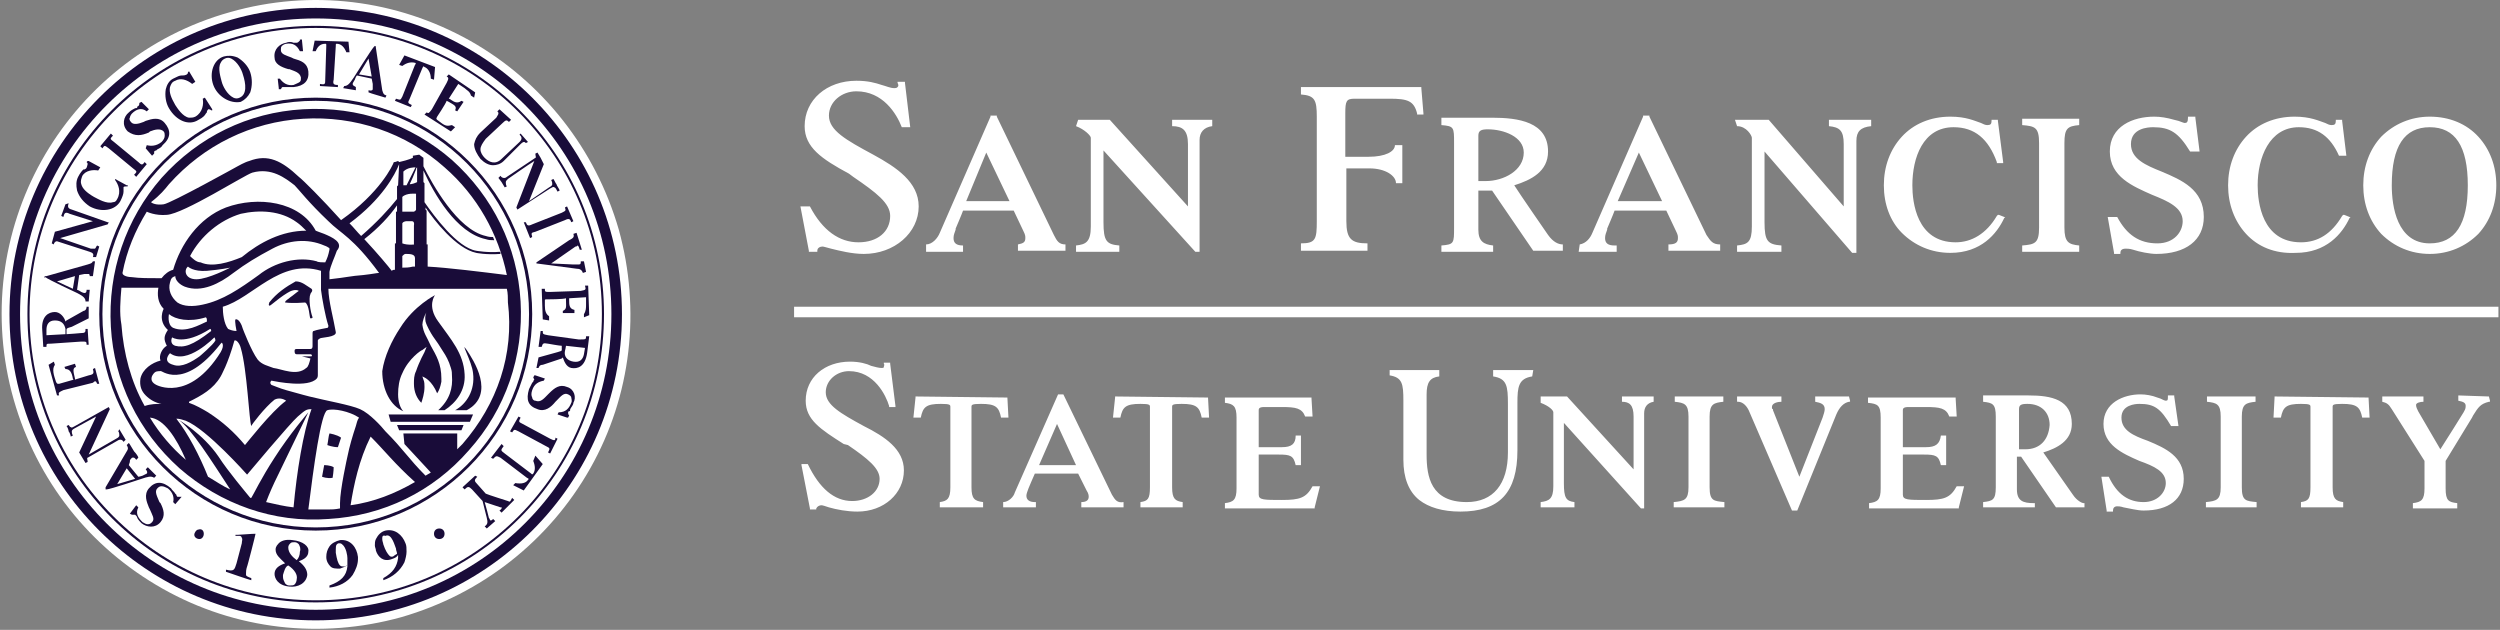
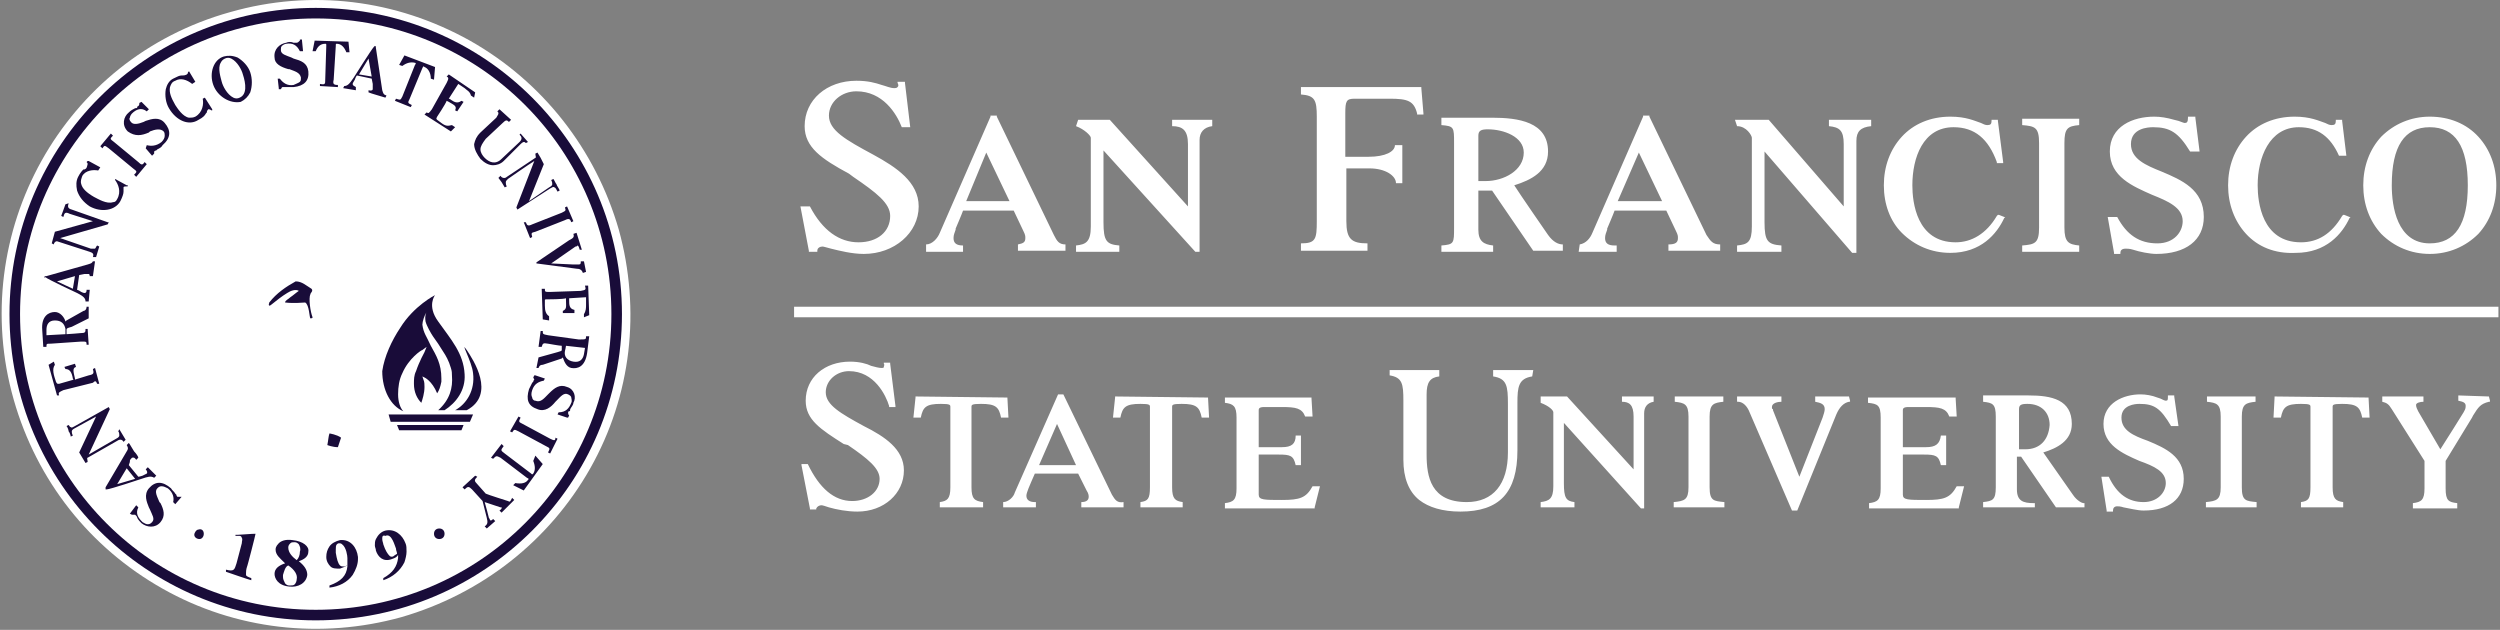
<svg xmlns="http://www.w3.org/2000/svg" width="905" height="228" viewBox="0 0 905 228" fill="none">
  <rect x="0" y="0" width="905" height="228" fill="#808080" stroke="none" />
  <path d="M335.24 91.158H348.619V88.864C346.326 88.864 345.179 88.1 345.179 86.188C345.179 85.041 345.561 84.277 345.943 83.13V82.748C345.943 82.748 348.237 77.396 348.619 76.249H366.968L370.408 83.512C371.173 85.041 371.173 85.424 371.173 86.188C371.173 87.717 370.408 88.1 368.497 88.482V90.775H385.699V88.482C383.405 88.482 382.641 87.335 381.494 85.041L360.852 42.228V41.846H360.087H358.94H358.558V42.228L340.209 84.277C339.445 86.188 337.533 88.482 335.24 88.482V91.158ZM357.029 55.225L365.439 72.809H349.766L357.029 55.225ZM521.784 45.286C526.371 45.668 526.371 46.051 526.371 51.785V82.366C526.371 88.1 526.371 88.482 521.784 88.864V91.158H540.515V88.864C537.075 88.482 535.163 87.335 535.163 83.13V68.986H540.133L555.041 90.775H555.423H565.745V88.482C564.215 88.482 562.304 87.717 560.393 85.041C560.393 85.041 550.072 70.133 548.16 67.075C554.277 65.164 560.393 62.106 560.393 54.843C560.393 44.139 549.689 42.61 540.133 42.61H521.784V45.286ZM535.163 49.109C535.163 47.197 536.31 46.815 538.604 46.815C544.338 46.815 551.601 49.491 551.601 55.225C551.601 61.723 544.338 65.546 537.839 65.546H535.163V49.109ZM291.28 45.668C291.28 36.112 299.307 29.231 310.011 29.231C314.215 29.231 316.891 29.996 319.185 30.76C320.714 31.142 322.243 31.907 323.772 31.907C324.154 31.907 324.537 31.907 324.919 31.525C325.301 31.142 325.301 30.76 324.919 29.996V29.613H325.301H327.212H327.595V29.996L329.506 46.051H326.448C324.537 41.081 319.567 33.054 310.011 33.054C304.659 33.054 300.072 36.876 300.072 41.846C300.072 47.197 306.188 50.638 316.127 55.989C324.537 60.577 332.564 65.928 332.564 74.72C332.564 84.277 323.772 91.922 312.686 91.922C308.481 91.922 303.894 90.775 300.836 90.011C299.307 89.629 298.16 89.246 297.778 89.246C297.014 89.246 295.867 89.629 295.867 90.775V91.158H295.102H293.191H292.809V90.775L289.751 74.72H293.191C297.778 83.512 303.894 87.717 310.775 87.717C317.656 87.717 322.243 83.895 322.243 78.161C322.243 73.574 317.274 69.751 308.864 64.017L307.335 62.87C297.396 57.519 291.28 53.314 291.28 45.668ZM390.286 43.375H401.754L430.041 74.72V52.167C430.041 47.197 428.13 45.668 424.307 45.668V43.375H438.833V45.668C435.775 46.051 434.246 47.962 434.246 50.638V90.775V91.158H433.864H433.099H432.717L399.46 54.46V80.454C399.46 87.335 400.607 88.482 405.194 88.864V91.158H389.521V88.864C392.962 88.482 394.873 87.717 394.873 81.983V49.873C394.873 49.109 392.579 46.815 389.521 45.668L390.286 43.375ZM470.943 31.525H514.139H514.521V31.907L515.286 41.081V41.464H514.904H513.374H512.992V41.081C511.845 36.494 509.552 35.73 503.053 35.73H490.439C487.381 35.73 486.998 36.494 486.998 41.081V56.754H495.408C501.524 56.754 504.965 54.843 504.965 52.549H507.641V66.311H505.347C505.347 63.635 501.524 60.959 495.79 60.959H487.381V80.072C487.381 86.57 489.292 88.1 495.026 88.1V90.775H470.943V88.1C476.295 88.1 476.677 86.57 476.677 80.072V42.228C476.677 36.112 475.913 34.583 470.943 34.2V31.525ZM813.069 84.659C808.864 80.072 806.57 73.956 806.57 67.075C806.57 60.194 808.864 54.078 813.069 49.491C817.274 44.904 823.39 42.228 830.653 42.228C836.387 42.228 839.445 43.757 841.738 44.522C842.503 44.904 843.267 45.286 844.032 45.286C845.179 45.286 845.561 44.904 845.561 43.757V43.375H845.943H847.472H847.855V43.757L849.384 56.372H846.708C843.65 49.491 839.063 46.051 832.182 46.051C821.478 46.051 817.274 57.136 817.274 67.075C817.274 73.191 818.803 87.717 832.946 87.717C839.063 87.717 844.032 84.659 847.855 78.161L848.237 77.778H848.619L850.53 78.543H850.913L850.53 78.925C847.855 84.659 842.121 91.54 831.035 91.54C823.39 91.922 817.274 89.246 813.069 84.659ZM763.757 54.843C763.757 45.668 772.167 42.228 779.812 42.228C782.105 42.228 784.399 42.61 787.075 43.375L788.604 43.757C789.751 44.139 790.515 44.522 790.897 44.522C791.662 44.522 792.044 44.139 792.044 42.61V42.228H792.426H794.338H794.72V42.61L796.249 54.843H792.809C788.604 47.962 785.546 46.051 779.43 46.051C777.518 46.051 771.402 46.433 771.402 52.167C771.402 57.519 776.754 59.812 782.488 62.106C789.751 65.164 797.778 68.604 797.778 78.543C797.778 86.953 791.28 91.922 780.576 91.922C778.283 91.922 774.46 91.158 772.167 90.393C771.02 90.011 769.873 90.011 769.491 90.011C767.962 90.011 767.579 90.775 767.579 91.54V91.922H767.197H765.286V91.54L762.992 78.543H766.433C769.873 85.041 774.46 88.1 780.959 88.1C787.075 88.1 790.133 83.895 790.133 80.072C790.133 75.103 784.781 72.809 779.047 70.516C772.167 67.457 763.757 64.017 763.757 54.843ZM571.478 91.158H585.24V88.864H584.475C582.182 88.864 581.035 88.1 581.035 86.188C581.035 85.041 581.417 84.277 581.8 83.13V82.748C581.8 82.748 584.093 77.396 584.475 76.249H603.206L606.647 83.512C607.411 85.041 607.411 85.424 607.411 86.188C607.411 87.717 606.647 88.482 603.971 88.482V90.775H622.702V88.482C620.026 88.482 619.261 87.335 617.732 85.041L597.09 42.228V41.846H596.708H595.179H594.796V42.228L576.448 84.277C575.683 86.188 574.154 88.1 571.861 88.482L571.478 91.158ZM593.267 55.225L601.677 72.809H585.622L593.267 55.225ZM879.582 91.922C886.463 91.922 892.579 89.246 897.167 84.659C901.371 80.072 903.665 73.956 903.665 67.075C903.665 60.194 901.371 54.078 897.167 49.491C892.962 44.904 886.845 42.228 879.582 42.228C872.702 42.228 866.586 44.904 861.998 49.491C857.793 54.078 855.5 60.194 855.5 67.075C855.5 73.956 857.793 80.072 861.998 84.659C866.586 89.246 872.702 91.922 879.582 91.922ZM879.582 46.051C888.757 46.051 893.344 52.931 893.344 67.075C893.344 81.219 888.757 88.1 879.582 88.1C867.732 88.1 865.821 74.72 865.821 67.075C865.821 52.931 870.408 46.051 879.582 46.051ZM752.671 91.158H732.029V88.864C736.616 88.482 738.145 88.1 738.145 82.366V51.785C738.145 46.051 736.616 45.668 732.029 45.286V42.992H752.671V45.286C748.466 45.668 747.319 46.433 747.319 51.785V82.366C747.319 87.717 748.848 88.482 752.671 88.864V91.158ZM628.053 43.375H639.904H640.286L667.426 74.72V52.167C667.426 47.197 665.897 46.051 662.075 45.668V43.375H677.365V45.668C673.543 46.051 672.014 47.58 672.014 51.02V91.158V91.54H671.631H670.867H670.485L638.757 54.843V80.454C638.757 87.335 639.904 88.482 644.873 88.864V91.158H628.818V88.864C632.641 88.482 634.17 87.717 634.17 81.983V49.873C634.17 49.109 632.258 45.668 628.818 45.668L628.053 43.375ZM681.952 67.075C681.952 60.194 684.246 54.078 688.451 49.491C692.656 44.904 698.772 42.228 706.035 42.228C711.769 42.228 714.827 43.757 717.121 44.522C717.885 44.904 718.65 45.286 719.414 45.286C720.561 45.286 720.943 44.904 720.943 43.757V43.375H721.326H722.855H723.237V43.757L725.148 58.665V59.048H724.766H723.237H722.855V58.665C719.796 50.255 714.827 46.051 707.182 46.051C696.096 46.051 692.274 57.136 692.274 67.075C692.274 73.191 693.803 87.717 707.946 87.717C713.68 87.717 719.032 84.659 722.855 78.161L723.237 77.778H723.619L725.53 78.543H725.913L725.53 78.925C722.855 84.659 717.121 91.54 706.035 91.54C699.154 91.54 693.038 88.864 688.451 84.277C684.246 80.072 681.952 73.956 681.952 67.075ZM327.212 170.286C327.212 178.696 319.949 185.194 310.393 185.194C306.57 185.194 302.748 184.43 300.072 183.665C298.925 183.283 297.778 182.901 297.396 182.901C296.631 182.901 295.867 183.283 295.485 184.048V184.43H295.102H293.573H293.191V184.048L290.133 168.375V167.993H290.515H292.044H292.426C296.631 176.785 301.983 181.372 308.481 181.372C314.215 181.372 318.42 177.931 318.42 173.344C318.42 169.522 314.215 166.081 306.952 161.112L305.423 160.73C297.014 155.378 291.662 151.937 291.662 145.057C291.662 136.647 298.543 130.913 307.717 130.913C311.157 130.913 313.833 131.678 315.362 132.442C316.891 132.824 318.038 133.207 319.185 133.207C319.567 133.207 319.949 133.207 319.949 132.824C319.949 132.442 320.332 132.06 319.949 131.678V131.295H320.332H321.861H322.243V131.678L324.154 146.968V147.35H323.772H322.243H321.861V146.968C320.714 143.145 316.509 134.353 307.335 134.353C302.748 134.353 298.925 137.794 298.925 141.999C298.925 146.586 304.277 149.644 312.686 154.231C320.332 158.054 327.212 162.641 327.212 170.286ZM857.411 143.91L857.793 151.173H855.118C854.353 147.35 853.206 146.204 847.855 146.204C844.414 146.204 844.414 146.586 844.414 147.35V176.402C844.414 180.607 845.561 181.372 848.237 181.754V183.665H832.946V181.754C835.622 181.372 836.387 180.607 836.387 176.402V147.35C836.387 146.586 836.387 146.204 832.946 146.204C827.595 146.204 826.448 147.35 825.683 151.173H823.008L823.39 143.91V143.528H823.772L857.411 143.91ZM790.515 173.344C790.515 180.607 785.163 184.812 775.989 184.812C773.696 184.812 771.02 184.048 768.726 183.665C767.579 183.283 766.815 183.283 766.433 183.283C765.286 183.283 764.904 184.048 764.904 184.812V185.194H764.521H762.992H762.61V184.812L760.699 172.58H763.374C766.433 179.078 770.637 181.754 775.989 181.754C780.959 181.754 784.017 178.314 784.017 174.873C784.017 170.668 779.812 168.757 774.46 166.846C768.344 164.17 761.463 161.112 761.463 153.467C761.463 145.821 768.726 142.763 774.842 142.763C776.754 142.763 779.047 143.145 780.959 143.91L782.105 144.292C782.87 144.674 783.634 145.057 784.017 145.057C784.781 145.057 784.781 144.674 784.781 143.528V143.145H785.163H786.693H787.075V143.528L788.604 154.231H785.928C782.105 147.733 779.812 146.204 774.46 146.204C772.931 146.204 767.962 146.586 767.962 151.173C767.962 155.76 772.167 157.671 777.518 159.583C784.017 162.259 790.515 165.317 790.515 173.344ZM750.378 179.078C750.378 179.078 741.586 166.463 739.674 163.788C744.644 162.259 749.995 159.583 749.995 153.467C749.995 144.674 742.732 143.145 734.322 143.145H717.885V145.439C721.326 145.821 722.472 146.204 722.472 150.791V176.402C722.472 180.989 721.326 181.372 717.885 181.754V183.665H736.234H736.616V182.519V182.136H736.234C732.411 182.136 730.118 181.372 730.118 177.167V165.317H731.647L744.261 183.665H744.644H754.2H754.582V182.519V182.136H754.2C753.818 182.136 751.907 181.372 750.378 179.078ZM733.176 162.641H730.882V148.115C730.882 146.586 731.647 146.204 733.94 146.204C738.91 146.204 741.968 149.262 741.968 153.849C741.585 159.2 738.527 162.641 733.176 162.641ZM904.43 111.035V114.858H287.457V111.035H904.43ZM798.925 143.528H816.509V145.439C813.069 145.821 811.54 146.204 811.54 150.791V176.402C811.54 181.372 813.069 181.372 816.891 181.754V183.665H798.543V181.754C802.365 181.372 803.894 180.989 803.894 176.402V150.791C803.894 146.204 802.365 145.821 798.925 145.439V143.528ZM711.004 176.02L709.093 183.665V184.048H708.711H676.601V182.136C679.659 181.754 680.806 180.989 680.806 176.785V151.173C680.806 146.586 679.659 146.204 676.219 145.821V143.91H707.564H707.946V144.292L708.329 150.791H705.653C704.506 147.733 702.212 147.35 697.243 147.35H690.745C688.833 147.35 688.833 148.115 688.833 148.497V161.876H697.243C700.683 161.876 702.212 160.73 702.595 157.671H704.506V168.375H702.595C701.83 164.934 700.683 164.552 696.478 164.552H688.833V179.078C688.833 180.989 690.745 180.989 697.243 180.989C703.741 180.989 706.035 180.225 708.329 176.02H711.004ZM900.989 143.528L901.371 145.057V145.439H900.989C897.931 146.204 897.167 147.35 895.255 150.408L894.873 151.173L885.316 166.846V176.785C885.316 181.372 886.463 181.754 889.521 182.136V184.048H873.466V182.136C876.524 181.754 877.671 180.989 877.671 176.785V166.846L865.821 148.115C864.674 146.204 863.91 145.821 862.381 145.439V143.528H877.289V145.439C876.142 145.439 874.613 145.821 874.613 146.586C874.613 147.35 874.995 148.115 875.378 148.879L883.405 162.641C884.934 160.347 891.815 149.262 891.815 149.262C892.197 148.497 892.579 148.115 892.579 146.968C892.579 145.821 891.815 145.439 889.904 145.057V143.145L900.989 143.528ZM437.304 143.91L437.686 151.173H435.011C434.246 147.35 433.099 146.204 427.748 146.204C424.307 146.204 424.307 146.586 424.307 147.35V176.402C424.307 180.607 425.454 181.372 428.13 181.754V183.665H412.839V181.754C415.515 181.372 416.28 180.607 416.28 176.402V147.35C416.28 146.586 416.28 146.204 412.839 146.204C407.488 146.204 406.341 147.35 405.576 151.173H402.9L403.665 143.91V143.528H404.047L437.304 143.91ZM669.338 143.528L669.72 145.057V145.439H669.338C667.426 145.821 665.897 147.35 664.751 150.026L650.607 184.812H650.225H649.078H648.696L633.023 148.497C631.876 146.204 630.347 145.439 629.2 145.439H628.818V143.528H629.2H644.873V145.439C643.726 145.439 641.433 145.821 641.433 147.35C641.433 147.733 641.433 148.115 641.815 148.115V148.497L651.371 172.58C652.9 168.757 659.781 151.173 659.781 151.173C660.163 150.026 660.546 148.879 660.546 148.115C660.546 146.204 659.017 145.821 657.105 145.439V143.528H669.338ZM477.824 176.02L475.913 183.665V184.048H475.53H443.42V182.136C446.478 181.754 447.625 180.989 447.625 176.785V151.173C447.625 146.968 446.478 146.204 443.42 145.821V143.91H474.384H474.766V144.292L475.148 150.791H472.472C471.326 147.733 469.032 147.35 464.063 147.35H457.564C455.653 147.35 455.653 148.115 455.653 148.497V161.876H464.063C467.503 161.876 469.032 160.73 469.032 157.671H470.943V168.375H469.032C468.267 164.934 467.121 164.552 462.916 164.552H455.653V179.078C455.653 180.989 457.564 180.989 464.063 180.989C470.561 180.989 472.855 180.225 475.148 176.02H477.824ZM402.518 179.078L384.934 142.763H384.552H383.405H383.023L367.35 178.314C366.968 179.843 365.056 181.754 363.145 181.754V183.665H374.995V181.754H374.613C372.702 181.754 371.555 180.989 371.555 179.46C371.555 178.696 371.937 177.931 372.319 176.785C372.319 176.785 374.231 172.197 374.613 171.433H390.286L393.344 177.549C394.108 178.696 394.108 179.46 394.108 179.843C394.108 180.989 393.344 181.754 391.433 181.754V183.665H406.723V181.754C404.43 182.136 403.665 180.989 402.518 179.078ZM376.142 168.375L382.641 153.467L389.521 168.375H376.142ZM364.674 143.91L365.056 151.173H362.381C361.616 147.35 360.469 146.204 355.118 146.204C351.677 146.204 351.677 146.586 351.677 147.35V176.402C351.677 180.607 352.824 181.372 355.882 181.754V183.665H340.209V181.754C342.885 181.372 344.032 180.607 344.032 176.402V147.35C344.032 146.586 344.032 146.204 340.592 146.204C335.24 146.204 334.093 147.35 333.329 151.173H330.653L331.417 143.91V143.528H331.8L364.674 143.91ZM606.264 143.528H623.848V145.439C620.408 145.821 618.879 146.204 618.879 150.791V176.402C618.879 181.372 620.408 181.372 624.231 181.754V183.665H605.882V181.754C609.705 181.372 611.234 180.989 611.234 176.402V150.791C611.234 146.204 609.705 145.821 606.264 145.439V143.528ZM554.659 136.265C549.689 137.029 549.307 140.087 549.307 145.821V163.023C549.307 178.314 542.809 185.194 528.665 185.194C522.167 185.194 517.197 183.665 513.757 180.989C509.934 177.931 508.023 172.962 508.023 166.463V145.057C508.023 138.941 507.641 136.647 503.053 135.882V133.971H521.02V136.265C517.579 136.647 516.433 138.558 516.433 142.763V164.552C516.433 172.58 517.962 181.754 530.959 181.754C540.515 181.754 545.867 175.256 545.867 163.788V146.204C545.867 139.705 545.485 137.029 540.515 136.265V133.971H555.041L554.659 136.265ZM598.619 145.439C596.326 145.821 595.179 147.35 595.179 149.644V183.665V184.048H594.796H594.032L566.127 153.084V174.873C566.127 180.225 566.891 181.372 569.949 181.754V183.665H557.717V181.754C560.775 181.372 562.304 180.607 562.304 176.02V149.262C562.304 148.497 560.775 146.968 557.717 145.821V143.528H567.274L591.356 169.904V150.791C591.356 146.586 589.827 145.439 587.151 145.439V143.528H598.619V145.439Z" fill="white" />
  <path d="M83.329 4.384C22.931 21.204 -12.237 84.277 4.965 144.675C13.374 174.109 32.488 198.191 58.864 213.1C85.24 228.008 116.203 231.448 145.255 223.421C174.307 215.011 198.772 195.898 213.68 169.522C228.589 143.145 232.029 112.182 224.001 83.13C215.592 54.078 196.478 29.613 170.102 14.705C143.344 -0.203 112.763 -4.026 83.329 4.384Z" fill="white" />
  <path d="M217.503 84.659C213.68 70.898 207.182 57.901 198.007 46.815C189.215 36.112 178.894 26.938 166.662 20.057C154.429 13.176 141.432 8.971 127.671 7.06C113.527 5.149 99.001 6.295 85.24 10.118C28.283 26.555 -4.974 85.806 11.081 142.763C14.903 156.525 21.402 169.522 30.576 180.607C39.368 191.311 49.689 200.485 61.922 207.366C86.769 221.509 115.821 224.95 143.344 216.922C157.105 213.1 170.102 206.601 181.188 197.427C191.891 188.635 201.066 178.314 207.946 166.081C214.827 153.849 219.032 140.852 220.943 127.091C222.472 112.947 221.325 98.421 217.503 84.659ZM170.102 162.641C157.105 177.549 138.757 186.341 118.879 187.488C99.001 188.635 79.888 182.136 64.98 169.139C50.072 156.143 41.28 137.794 40.133 117.916C38.986 98.038 45.484 78.925 58.481 64.017C71.478 49.109 89.827 40.317 109.705 39.17C129.582 38.023 148.695 44.522 163.604 57.519C178.512 70.516 187.304 88.864 188.451 108.742C189.598 129.002 183.099 148.115 170.102 162.641Z" fill="white" />
  <path d="M73.772 193.222C73.772 194.369 73.008 195.133 72.243 195.133C71.096 195.133 70.332 194.369 70.332 193.604C70.332 192.84 71.096 191.693 71.861 191.693C73.008 191.311 73.772 192.075 73.772 193.222ZM159.017 191.311C157.87 191.311 157.106 192.075 157.106 193.222C157.106 194.369 157.87 195.133 159.017 195.133C160.164 195.133 160.928 194.369 160.928 193.222C160.928 192.075 160.164 191.311 159.017 191.311ZM92.503 193.222C92.121 192.84 92.121 192.84 92.503 193.222C92.121 193.222 91.356 193.222 86.005 193.604H85.24V193.986C85.622 193.986 86.387 193.986 86.769 193.986C87.151 193.986 87.534 194.369 87.534 194.751C87.916 195.133 87.534 195.898 87.534 196.662L85.622 203.925C84.858 206.219 84.858 206.983 81.8 206.219C81.8 206.219 81.8 206.601 81.8 206.983C81.8 206.983 90.592 210.041 90.974 210.041C90.974 210.041 90.974 209.659 90.974 209.277C89.827 208.895 89.063 208.512 89.063 208.13C89.063 208.13 89.063 207.748 89.063 207.366C89.063 206.983 89.063 206.219 89.445 205.072C89.445 205.454 92.503 193.604 92.503 193.222ZM111.616 199.72C111.616 201.249 110.469 202.396 108.176 203.161C110.087 204.69 111.234 206.219 111.234 208.13C110.852 211.188 107.794 212.717 104.736 212.335C100.531 211.953 99.384 209.277 99.384 207.748C99.384 205.837 100.913 204.69 103.206 203.925L102.824 203.543C101.295 202.014 99.766 200.867 99.766 198.956C99.766 198.574 99.766 197.809 100.913 196.662C101.677 195.898 103.206 195.133 105.882 195.515C109.705 195.898 111.999 197.809 111.616 199.72ZM104.353 204.69C103.206 205.072 102.824 206.983 102.442 208.13V208.895C102.442 209.659 102.824 210.424 103.206 211.188C103.589 211.57 103.971 211.953 104.736 211.953C105.5 211.953 106.265 211.953 106.647 211.57C107.029 211.188 107.411 210.424 107.411 209.659C107.794 208.13 106.647 206.219 104.353 204.69ZM108.176 197.044C107.794 196.662 107.411 196.28 106.647 196.28C105.882 196.28 105.5 196.28 105.118 196.662C104.736 197.044 104.353 197.427 104.353 198.191C104.353 200.103 105.882 201.632 107.411 202.778C108.176 202.014 108.558 200.867 108.558 199.72C108.94 198.574 108.558 197.809 108.176 197.044ZM129.583 201.632V202.396C129.583 204.307 128.818 206.219 127.671 208.13C125.76 210.806 122.702 212.335 119.262 212.717C119.262 212.717 119.262 212.335 119.262 211.953C123.466 210.424 125.378 208.512 125.76 205.072V204.69C124.995 205.072 124.231 205.454 123.084 205.837C121.555 205.837 120.408 205.837 119.644 205.072C118.879 204.307 118.115 203.161 118.115 201.632C118.115 200.103 118.497 198.956 119.262 197.809C120.026 196.662 121.555 195.898 123.084 195.515C126.907 195.133 129.2 198.191 129.583 201.632ZM125.76 202.014C125.76 201.249 125.378 198.191 123.849 197.044C123.466 196.662 123.084 196.662 122.702 196.662C122.32 196.662 121.937 197.044 121.937 197.044C121.555 197.427 121.555 198.191 121.555 198.956V200.103C121.937 202.396 122.32 203.925 123.084 204.69C123.466 205.072 123.849 205.072 124.613 205.072C124.995 205.072 125.378 204.69 125.76 204.69C125.76 203.543 125.76 202.778 125.76 202.014ZM146.784 196.662C147.167 197.427 147.167 198.574 147.167 199.72C147.167 200.867 146.784 202.396 146.402 203.543C144.873 206.601 142.197 208.895 138.757 210.041C138.757 210.041 138.757 209.659 138.757 209.277C142.197 207.366 143.726 205.072 144.109 202.014V201.249V200.867C143.726 201.632 142.962 202.014 141.815 202.396C138.757 203.543 136.846 201.632 136.081 199.338C136.081 198.574 135.699 198.191 135.699 197.427C135.699 196.662 135.699 195.898 136.081 195.133C136.846 193.604 137.992 192.457 139.521 192.075C142.962 191.311 145.638 193.604 146.784 196.662ZM143.726 200.485C143.726 199.72 143.344 199.338 143.344 198.574C142.962 197.809 141.815 192.84 139.521 193.986C138.375 193.604 138.375 194.369 138.375 195.133C138.375 195.898 138.757 196.662 138.757 197.044C139.521 199.338 140.286 200.485 141.051 201.249C141.433 201.632 142.197 201.632 142.58 201.249C142.58 201.249 142.962 200.867 143.726 200.485ZM77.213 30.76C75.683 26.555 77.213 21.586 81.035 20.439C82.564 20.057 84.093 20.057 86.005 20.821C87.916 21.968 89.827 23.879 90.592 26.173C91.356 28.466 91.356 31.142 90.592 33.436C89.827 34.965 88.68 36.112 87.151 36.876C83.329 37.641 78.742 34.965 77.213 30.76ZM80.271 29.613C80.653 31.142 82.182 34.2 84.476 35.347C85.24 35.73 86.005 35.73 86.769 35.347C89.445 34.2 89.063 30.378 87.916 26.937C87.534 25.408 86.005 22.35 83.711 21.203C82.947 20.821 82.182 20.821 81.418 21.203C80.653 21.586 80.271 21.968 79.888 22.733C78.742 24.644 79.888 28.084 80.271 29.613ZM51.219 173.344C51.219 173.344 39.751 177.167 38.604 177.167C38.222 177.167 38.222 177.167 38.222 177.167C38.222 177.167 38.222 176.785 38.222 176.402L45.867 163.405C46.632 162.259 46.249 161.876 45.867 161.112L46.632 160.347C47.014 160.729 47.778 162.259 48.543 163.405C49.307 164.17 50.072 165.317 50.072 165.699L49.307 166.463C48.543 165.317 48.161 165.699 47.778 165.699C47.396 166.081 47.014 166.463 47.014 166.846V167.228L46.632 168.375L50.072 172.58C50.454 172.58 51.601 172.197 51.601 172.197C52.365 171.815 53.13 171.433 53.13 171.433C53.512 171.051 53.13 170.286 52.748 169.904L53.512 169.139L56.57 172.197L55.806 172.962C54.659 172.197 53.512 172.58 51.219 173.344ZM48.925 173.344L45.867 169.522L42.427 175.255L48.925 173.344ZM64.98 179.843C64.216 179.843 64.216 179.843 64.216 179.843C64.216 179.843 63.833 179.46 63.833 179.078L63.451 178.696C63.069 177.931 62.304 177.549 61.922 176.785C58.864 174.109 56.188 174.109 53.895 176.785C51.983 179.078 53.13 181.754 53.895 183.665L54.277 184.43C55.041 186.341 56.188 187.87 55.041 189.017C54.659 189.399 54.277 189.781 53.512 189.781C52.748 189.781 52.365 189.399 51.601 189.017C50.072 187.488 48.925 185.959 50.072 183.665L49.307 182.901L47.014 185.959L47.778 186.341C48.161 186.341 48.543 186.341 48.925 186.341L49.307 186.723C49.307 186.723 49.69 187.106 49.69 187.488C50.072 188.252 50.837 189.017 51.219 189.399C53.13 190.928 56.188 191.311 58.099 189.017C60.011 186.723 59.246 184.43 58.099 182.136L57.717 181.754C56.953 179.843 55.806 177.931 56.953 176.785C57.335 176.402 57.717 176.02 58.482 176.02C59.246 176.02 60.011 176.402 60.775 176.785C62.687 178.314 63.069 180.225 62.687 181.754L63.451 182.518L65.745 179.843H64.98ZM31.723 165.699L42.427 159.583C43.574 158.818 44.338 159.2 44.72 159.965L45.485 159.2L44.338 157.289L43.191 155.378L42.809 156.142C43.191 156.525 43.191 157.289 43.191 157.671C43.191 158.054 42.809 158.436 42.044 158.818C42.044 158.818 34.017 163.405 32.106 164.552L39.751 148.115L39.369 147.35L27.136 154.231C26.372 154.613 25.989 154.996 25.607 154.613C25.225 154.613 25.225 154.231 24.843 153.849L24.078 154.231C24.46 154.613 24.843 155.76 24.843 156.142C25.225 156.525 25.607 157.671 25.607 158.054L26.372 157.671C25.989 156.907 25.989 156.525 25.989 156.142C25.989 155.76 26.372 155.378 27.136 154.996L34.781 150.791L28.665 163.788L29.812 165.699L30.959 167.61L31.723 167.228C31.723 166.463 31.341 165.699 31.723 165.699ZM16.815 125.561H15.668L15.286 119.445C14.904 114.476 17.58 112.947 19.873 112.947C21.785 112.947 23.314 114.858 23.696 116.387L24.078 116.005L30.194 112.564C30.576 112.564 31.341 112.182 31.341 111.035H32.106V115.24L25.989 118.298C24.843 118.681 24.078 118.681 24.078 119.445V120.974C24.843 120.974 29.047 120.592 29.047 120.592C30.959 120.592 30.959 120.21 30.959 119.063H31.723L32.106 124.797H31.341C31.341 123.65 31.341 123.65 29.43 123.65L18.344 124.414C16.815 124.414 16.815 124.414 16.815 125.561ZM16.815 119.445V121.356L23.696 120.974C23.696 120.592 23.696 119.063 23.696 119.063C23.314 117.151 22.167 116.005 19.873 116.005C17.58 116.005 16.815 117.534 16.815 119.445ZM16.05 100.332C16.05 99.95 16.433 99.95 16.815 99.95L31.723 95.745C32.87 95.362 33.252 95.362 33.635 94.598H34.399L33.635 99.95H32.488C32.488 99.185 32.106 99.185 32.106 99.185C31.723 99.185 31.341 99.185 30.959 99.185H30.576L28.665 99.567L27.901 104.919C28.283 104.919 29.43 105.684 29.43 105.684C30.194 106.066 30.576 106.066 30.576 106.066C31.341 106.066 31.341 105.301 31.341 104.919H32.488L32.106 109.124H30.959C30.959 107.977 30.194 107.213 27.901 106.066C27.901 106.066 17.197 101.096 16.433 100.332C16.05 100.714 16.05 100.332 16.05 100.332ZM20.638 101.861L26.372 104.537L27.136 99.95L20.638 101.861ZM19.491 88.482C19.491 88.1 19.873 87.335 20.638 87.335L32.488 91.158C33.635 91.54 34.017 91.922 33.635 93.069H34.781L35.928 89.246L35.164 88.864C34.781 89.246 34.781 89.629 34.399 90.011C34.017 90.011 33.635 90.011 32.87 90.011L21.785 86.188L38.986 81.219L39.369 80.454H38.986L25.989 75.867C24.46 75.485 24.46 74.72 24.843 73.573L23.696 73.956L22.167 78.161L22.931 78.543C23.314 77.014 23.696 76.632 25.225 77.396L33.635 80.072L19.873 83.895L18.726 88.1L19.491 88.482C19.491 88.864 19.491 88.864 19.491 88.482ZM32.488 74.72C36.693 77.014 41.662 76.249 43.574 72.809C44.338 71.28 44.72 70.133 44.72 69.369C44.72 68.986 44.72 68.604 44.72 68.604C44.72 68.222 44.72 67.84 44.72 67.84C44.72 67.457 45.485 67.457 46.249 67.457V67.075H45.867L41.662 64.781V65.164C42.809 66.693 43.956 69.369 42.427 72.044C42.044 72.809 41.662 73.191 40.898 73.191C38.604 73.956 35.546 72.044 34.017 71.28C31.341 69.751 29.812 68.222 29.43 66.693C29.047 65.546 29.43 64.781 29.812 63.635C30.959 61.723 33.635 61.341 35.546 61.723L36.31 60.577L32.106 58.283H31.723L31.341 58.665C31.723 59.047 31.723 59.047 31.723 59.43C31.341 60.959 31.341 60.959 30.576 61.341H30.194C29.812 61.723 29.047 62.488 28.283 64.017C27.518 65.546 27.518 67.075 27.901 68.986C28.665 71.28 30.194 73.191 32.488 74.72ZM39.369 53.696L48.161 60.959C49.69 62.106 49.69 62.106 48.543 63.252L49.307 64.017L53.13 59.43L52.365 58.665C51.601 59.812 51.219 59.812 50.072 58.665L41.28 51.402C39.751 50.255 39.751 50.255 40.898 49.109L40.133 48.344L36.31 52.931L37.075 53.696C37.84 52.549 37.84 52.549 39.369 53.696ZM53.895 47.962L54.277 47.58C56.188 46.815 58.099 46.433 59.246 47.58C59.629 47.962 59.629 48.726 59.629 49.109C59.629 49.873 59.246 50.638 58.482 51.402C56.57 52.931 54.659 52.931 53.13 52.549L52.748 53.696L55.041 56.372L55.806 55.607C55.806 54.843 55.806 54.843 55.806 54.843C55.806 54.843 56.188 54.46 56.57 54.46L56.953 54.078C57.717 53.696 58.482 53.314 58.864 52.549C61.922 49.873 61.922 47.197 59.629 44.522C57.717 42.228 55.041 42.992 52.748 43.757L51.983 44.139C50.072 44.904 48.161 45.286 47.396 44.139C47.014 43.757 46.632 42.992 47.014 42.61C47.014 42.228 47.396 41.463 47.778 41.081C49.307 39.552 51.219 38.788 53.13 40.317L53.895 39.552L51.219 36.876L50.454 37.258C50.454 37.641 50.454 38.023 50.072 38.405C50.072 38.405 49.69 38.405 49.69 38.788C49.69 39.17 49.307 39.17 48.925 39.17C48.161 39.552 47.396 39.934 46.632 40.699C44.72 42.228 43.956 45.286 46.249 47.58C48.925 49.491 51.219 49.109 53.895 47.962ZM71.861 43.375C73.39 42.61 74.154 41.846 74.537 41.081C74.919 40.699 74.919 40.699 74.919 40.317C74.919 39.934 75.301 39.934 75.301 39.552C75.683 39.552 76.066 39.552 76.448 39.934H76.83V39.552L74.154 35.347L73.39 35.73C73.772 37.641 73.39 40.699 70.714 42.228C69.95 42.61 69.185 42.61 68.421 42.61C66.127 42.228 64.216 39.17 63.451 38.023C61.922 35.347 61.157 33.436 61.54 31.525C61.922 30.378 62.304 29.613 63.451 29.231C65.362 28.084 67.656 28.849 69.567 30.378L70.714 29.613L68.421 25.791L68.038 26.173C68.038 26.555 68.038 26.555 67.656 26.937C66.891 27.32 66.509 27.32 66.127 27.32H65.745C64.98 27.32 64.216 27.702 62.687 28.466C61.158 29.231 60.393 30.76 60.011 32.289C59.629 34.583 60.011 37.258 61.157 39.17C63.833 43.757 68.421 45.668 71.861 43.375ZM104.353 25.026H104.736C106.647 25.791 108.558 26.173 108.94 28.084C108.94 28.849 108.94 29.231 108.558 29.613C108.176 29.995 107.029 30.378 106.265 30.76C103.971 31.142 102.442 29.995 101.295 28.466H100.531L100.913 31.907V32.289H101.677C102.06 31.525 102.06 31.525 102.442 31.525C102.442 31.525 102.824 31.525 103.206 31.525H103.971C104.736 31.525 105.5 31.525 106.265 31.525C110.087 31.142 111.999 29.231 111.616 25.791C111.234 22.733 108.94 21.968 106.265 21.203L105.5 20.821C103.589 20.057 101.677 19.674 101.677 18.145C101.677 17.381 101.677 16.999 102.06 16.616C102.442 16.234 103.206 15.852 103.589 15.852C105.882 15.47 107.411 16.234 108.558 18.528H109.705L109.323 14.705V14.323H108.558V14.705C108.176 15.087 107.794 15.47 107.411 15.47H107.029C107.029 15.47 106.647 15.47 106.265 15.47C105.5 15.087 104.353 15.087 103.589 15.47C101.295 15.852 99.002 17.763 99.384 20.821C99.384 23.115 101.677 24.262 104.353 25.026ZM117.732 15.852C118.115 15.852 118.115 15.852 118.115 16.616L117.732 28.849C117.732 30.378 117.732 30.76 115.821 30.378V31.142L122.32 31.525V30.76C120.791 30.76 120.408 30.378 120.791 28.849L121.555 16.616C121.555 15.852 121.555 15.852 121.937 15.852C123.466 15.852 124.613 16.999 125.378 18.91H126.525L126.142 15.087L113.91 14.705L113.145 18.528H114.292C115.057 16.616 116.203 15.852 117.732 15.852ZM124.613 31.142C125.76 31.142 126.525 30.378 128.054 28.084C128.054 28.084 134.552 17.763 135.317 16.999L135.699 16.616C136.081 16.616 136.081 16.999 136.081 17.381L138.375 32.671C138.757 33.818 138.757 34.2 139.904 34.583L139.521 35.347C138.375 34.965 134.17 33.818 133.405 33.436V32.671C134.934 33.054 134.934 32.289 134.934 32.289C134.934 31.907 134.934 31.142 134.934 30.76V30.378L134.552 28.466L129.2 27.32C128.818 27.702 128.436 28.849 128.436 28.849C128.054 29.613 127.671 29.995 127.671 30.378C127.671 31.142 128.436 31.142 128.818 31.525V32.671L124.231 31.907L124.613 31.142ZM129.965 26.937L134.552 27.702L133.405 21.203L129.965 26.937ZM149.078 38.023C147.549 37.258 147.549 37.258 148.313 35.73L152.901 24.644C153.283 23.879 153.283 23.879 153.665 24.262C154.812 24.644 155.959 26.173 155.959 28.466L157.106 28.849L157.488 24.262L146.402 20.057L144.491 23.497L145.638 23.879C147.167 22.733 148.696 22.35 150.225 22.733C150.607 22.733 150.607 23.115 150.225 23.497L145.638 34.965C144.873 36.494 144.873 36.112 143.344 35.73L142.962 36.494L148.696 38.788L149.078 38.023ZM156.341 39.552C155.194 41.081 155.194 41.081 154.43 40.699L153.665 41.463L163.222 47.58L164.751 46.051L163.604 45.286C162.075 45.668 161.31 45.668 159.781 44.522L158.252 43.375C157.87 42.992 157.87 42.992 158.252 42.228C158.252 42.228 161.31 37.641 161.693 36.494L162.457 36.876C164.369 38.023 165.515 38.405 164.751 39.934L165.515 40.317L167.809 36.876L167.044 36.494C165.515 37.641 164.369 36.876 163.222 36.112C163.222 36.112 162.839 35.73 162.457 35.73L165.898 30.378L168.191 31.907C168.956 32.671 170.102 33.054 170.485 34.583L171.632 35.347L172.014 33.436L162.457 26.937L161.693 27.702C162.457 28.084 162.457 28.466 161.693 29.995L156.341 39.552ZM173.925 57.519C175.454 59.047 176.983 59.812 178.512 59.812C179.659 59.812 181.188 59.43 182.335 58.283L188.451 52.167C189.216 51.402 189.598 51.402 189.598 51.402C189.98 51.402 189.98 51.402 190.362 51.785L191.127 51.402L188.451 48.344L188.069 48.726C188.833 49.491 189.216 50.255 188.069 51.402L181.57 57.519C179.277 59.812 176.983 58.665 175.454 57.136C174.69 56.372 173.925 55.225 173.925 54.078C173.925 52.931 174.69 51.785 175.836 50.255L181.953 44.522C183.099 43.375 183.482 43.375 184.246 44.139L185.011 43.375L180.806 39.552L180.041 40.317C180.424 40.699 180.424 40.699 180.424 41.081C180.424 41.463 180.041 41.846 179.659 42.61L173.925 47.962C172.396 49.491 172.014 50.638 171.632 52.167C171.632 54.078 172.778 55.989 173.925 57.519ZM193.803 57.136L183.482 64.017C182.717 64.781 181.57 64.399 181.188 63.635L180.424 64.399L181.57 65.928L182.717 67.84L183.482 67.457C183.099 67.075 183.099 66.311 183.099 65.928C183.099 65.546 183.482 65.164 183.864 64.781C183.864 64.781 191.509 59.43 193.421 58.283L186.922 75.103L187.304 75.867L199.154 68.222C199.919 67.84 200.301 67.457 200.684 67.84C201.066 67.84 201.448 68.604 201.83 69.369L202.595 68.986C202.595 68.604 201.448 67.075 201.448 66.693C201.066 66.311 200.684 65.164 200.301 64.781L199.537 65.164C199.919 65.928 199.919 66.311 199.919 66.693C199.919 67.075 199.537 67.457 198.772 67.84L191.509 72.809L196.861 59.43L195.714 57.136L194.567 55.225L193.803 55.607C193.803 56.372 194.185 57.136 193.803 57.136ZM203.359 77.014L192.656 81.219C191.127 81.983 190.745 81.601 190.362 80.454H189.598L191.891 86.188L192.656 85.806C192.274 84.277 192.274 84.277 193.803 83.895L204.506 79.69C206.035 78.925 206.417 79.308 206.8 80.454L207.564 80.072L205.271 74.72L204.506 75.103C204.888 76.249 204.888 76.249 203.359 77.014ZM209.093 88.864C209.093 88.864 209.476 88.864 209.858 90.393H210.622L208.711 84.277L207.564 84.659C207.947 85.806 207.564 86.188 206.035 86.953L194.185 94.98V95.362L208.711 97.274C209.858 97.274 210.622 97.656 211.005 98.803L212.151 98.421L211.387 94.598H210.24C210.24 95.362 210.24 95.745 209.476 95.745C209.476 95.745 208.711 95.745 207.564 95.745L199.537 95.362L208.329 89.246C208.711 89.246 208.711 89.246 209.093 88.864ZM212.151 121.739H213.298L212.534 127.855C211.769 132.824 209.093 133.589 206.8 133.207C204.888 132.824 204.124 130.531 203.742 129.384L203.359 129.766L196.479 132.06C196.096 132.06 195.332 132.06 194.95 133.207H194.185L194.95 129.384L201.83 127.473C202.977 127.09 203.359 127.09 203.359 126.708V125.179C202.595 125.179 198.39 124.414 198.39 124.414C196.479 124.032 196.479 124.414 196.096 125.561H194.95L195.714 119.827H196.479C196.479 120.974 196.479 120.974 198.39 121.356L209.476 122.885C212.151 122.885 212.151 122.885 212.151 121.739ZM211.769 125.944L204.888 125.179C204.888 125.561 204.506 127.09 204.506 127.09C204.124 129.002 205.271 130.531 207.564 130.913C209.858 131.295 211.005 130.148 211.387 128.237L211.769 125.944ZM205.271 140.087C202.595 138.94 200.684 140.47 198.772 142.381L198.39 142.763C196.861 144.292 195.714 145.821 193.803 145.057C193.038 145.057 192.656 144.292 192.656 143.91C192.274 143.145 192.274 142.381 192.656 141.234C193.421 138.94 194.95 138.176 196.861 137.794L197.243 137.029L193.803 135.882H193.421L193.038 136.647C193.421 137.411 193.421 137.411 193.421 137.411C193.421 137.411 193.038 137.794 193.038 138.176L192.656 138.558C192.274 139.323 191.891 140.087 191.509 140.852C190.362 144.674 191.127 146.968 194.567 148.115C197.243 149.262 199.537 147.35 201.066 145.439L201.448 145.057C202.977 143.528 204.124 141.999 205.653 142.763C206.417 143.145 206.8 143.528 206.8 143.91C206.8 144.292 207.182 145.057 206.8 145.821C206.035 147.733 204.888 149.262 202.213 149.262L201.83 150.026L205.271 151.173H205.653L206.035 150.408C205.653 150.026 205.653 149.644 205.653 149.262C205.653 149.262 205.653 148.879 206.035 148.879C206.417 148.879 206.417 148.497 206.417 148.115C206.8 147.35 207.564 146.586 207.564 145.821C208.711 143.91 207.947 140.852 205.271 140.087ZM199.154 158.818L189.216 153.466C187.687 152.702 187.687 152.702 188.451 151.173L187.687 150.791L184.628 156.142L185.393 156.525C186.158 155.378 186.158 155.378 187.687 156.142L197.625 161.494C199.154 162.259 199.154 162.259 198.39 163.788L199.154 164.17L201.83 158.818L201.066 158.436C201.066 159.583 200.684 159.583 199.154 158.818ZM193.038 166.846C193.803 168.757 193.803 170.286 193.038 171.433C192.656 171.815 192.656 171.815 192.274 171.433L182.717 164.17C181.188 163.023 181.188 163.023 182.335 161.494L181.57 160.729L177.748 165.699L178.512 166.081C179.659 164.934 179.659 164.934 181.188 165.699L190.745 172.962C191.509 173.344 191.509 173.344 191.127 173.726C190.362 174.873 188.833 175.255 186.54 174.873L185.775 175.638L189.598 177.549L196.479 167.992L193.803 164.934L193.038 166.846ZM183.864 181.372C183.864 181.372 176.601 179.078 175.836 178.696L172.778 175.255C171.632 174.109 171.632 173.726 172.778 172.58L172.014 172.197L167.427 176.402L168.191 177.167C169.338 176.02 169.72 176.02 170.867 177.167C170.867 177.167 174.307 180.989 174.69 181.372L176.219 187.488C176.601 189.017 176.601 189.781 175.454 190.546L176.219 191.311L179.277 188.635L178.512 187.87C178.13 188.252 177.748 188.635 177.365 188.252C177.365 188.252 177.365 187.87 176.983 187.488C176.983 187.488 175.836 182.901 175.454 181.754C176.601 182.136 181.188 183.665 181.188 183.665C181.57 183.665 181.57 183.665 181.57 183.665C181.57 183.665 181.953 184.048 180.806 184.812L181.57 185.577L186.158 180.989L185.393 180.225C184.628 181.754 184.628 181.754 183.864 181.372ZM35.164 138.94H35.928L34.399 133.207L33.635 133.589C34.017 135.118 34.017 135.5 32.106 135.882L27.136 137.411V137.029C26.754 135.118 25.989 133.207 27.518 132.824L27.136 131.677L23.314 132.824L23.696 133.589C25.225 133.589 25.989 134.736 26.372 137.029C26.372 137.029 26.372 137.411 26.754 137.411L21.402 138.94C20.638 138.94 20.638 138.94 20.255 138.176C19.491 135.882 18.726 133.589 19.873 132.06L19.491 130.913L17.58 132.06L20.638 143.145H21.402C21.02 141.999 21.402 141.999 22.931 141.234L33.635 138.558C34.399 137.794 34.781 137.794 35.164 138.94ZM210.24 105.301L199.154 105.684C197.243 105.684 197.243 105.684 197.243 104.537H196.096L196.479 115.622L198.772 116.005V114.476C197.625 113.711 197.243 112.564 197.243 110.653V108.742C197.243 108.359 197.243 108.359 198.39 108.359C198.39 108.359 203.742 108.359 204.888 107.977V108.742C204.888 111.035 205.271 111.8 203.742 112.564V113.329H207.947V112.182C206.035 111.8 206.035 110.271 206.035 108.742C206.035 108.742 206.035 108.359 206.035 107.977L212.151 107.595V110.271C212.151 111.418 212.151 112.564 211.387 113.711V114.858L213.298 114.093L212.916 103.39H211.769C212.151 104.919 212.151 104.919 210.24 105.301Z" fill="#190C39" />
-   <path d="M114.292 9.354C56.57 9.354 9.934 55.99 9.934 113.711C9.934 171.433 56.57 218.069 114.292 218.069C172.014 218.069 218.65 171.433 218.65 113.711C218.65 55.99 172.014 9.354 114.292 9.354ZM114.292 217.305C57.335 217.305 10.699 171.051 10.699 113.711C10.699 56.754 56.953 10.118 114.292 10.118C171.632 10.118 217.885 56.372 217.885 113.711C217.885 171.051 171.632 217.305 114.292 217.305Z" fill="#190C39" />
-   <path d="M114.292 35.347C71.096 35.347 35.928 70.515 35.928 113.711C35.928 156.907 71.096 192.075 114.292 192.075C157.488 192.075 192.656 156.907 192.656 113.711C192.656 70.515 157.488 35.347 114.292 35.347ZM114.292 190.928C71.861 190.928 37.075 156.525 37.075 113.711C37.075 70.898 71.478 36.494 114.292 36.494C157.105 36.494 191.509 70.898 191.509 113.711C191.509 156.525 157.105 190.928 114.292 190.928Z" fill="#190C39" />
  <path d="M114.292 2.855C53.13 2.855 3.436 52.549 3.436 113.711C3.436 174.873 53.13 224.567 114.292 224.567C175.454 224.567 225.148 174.873 225.148 113.711C225.148 52.549 175.454 2.855 114.292 2.855ZM114.292 220.745C55.041 220.745 7.258 172.962 7.258 113.711C7.258 54.46 55.424 6.677 114.292 6.677C173.543 6.677 221.326 54.46 221.326 113.711C221.326 172.962 173.543 220.745 114.292 220.745Z" fill="#190C39" />
-   <path d="M188.451 109.124C187.304 89.246 178.512 71.28 163.604 57.901C148.696 44.904 129.582 38.405 109.705 39.552C89.827 40.699 71.861 49.491 58.481 64.399C45.485 79.308 38.986 98.421 40.133 118.298C41.28 138.176 50.072 156.142 64.98 169.522C79.888 182.519 99.001 189.399 118.879 187.87C138.757 186.723 156.723 177.931 169.72 163.023C183.099 148.115 189.598 129.002 188.451 109.124ZM61.157 66.693C73.772 52.549 90.974 44.139 109.705 42.993C128.436 41.846 146.784 47.962 160.928 60.577C172.778 70.898 180.423 84.659 183.482 99.567C174.307 98.421 162.075 96.892 154.812 96.509V88.482H154.43V76.249L154.047 75.867V75.103C157.105 79.69 165.133 90.011 172.396 91.54C172.396 91.54 175.836 92.305 181.188 91.922C181.188 91.54 181.188 91.158 180.806 91.158C176.601 91.54 172.396 90.775 172.396 90.775C165.515 89.629 157.105 78.161 153.665 73.191V66.311L153.283 65.928V61.724C157.105 70.133 165.133 84.277 175.836 86.571C176.983 86.953 177.748 86.953 178.894 86.953C178.894 86.571 178.512 86.188 178.512 85.806C177.748 85.806 176.983 85.806 175.836 85.424C165.515 83.13 156.341 66.311 153.283 60.194V57.136L151.754 55.989L149.46 56.372V57.136C149.46 57.136 147.931 57.901 144.491 58.665L144.108 58.283L142.962 58.665H142.579C142.197 59.812 137.61 69.751 123.466 79.69C116.586 72.045 109.705 65.164 108.176 64.017C102.06 58.283 97.09 55.607 90.209 58.283C88.68 58.665 86.004 60.194 86.004 60.194C86.004 60.194 61.922 73.574 59.246 73.956C56.57 74.338 55.041 73.574 54.659 73.191C58.099 70.516 59.628 68.604 61.157 66.693ZM150.225 60.959C149.46 62.488 148.313 64.782 147.167 67.075C146.402 67.075 146.02 67.075 146.02 67.075V62.106C147.549 60.577 149.842 60.577 150.607 60.577C150.225 60.577 150.225 60.959 150.225 60.959ZM150.607 61.341C150.607 60.959 150.607 60.959 150.989 60.577V65.928C150.225 66.311 149.078 66.693 148.313 66.693C149.078 65.164 149.842 63.252 150.607 61.341ZM145.638 88.1V81.219V80.837C146.02 80.072 147.167 80.072 147.167 80.072H149.078C150.225 80.072 149.842 81.601 149.842 81.601V88.482C150.607 88.482 147.549 88.864 145.638 88.1ZM150.225 93.451C150.225 93.834 150.225 94.98 150.225 96.509C149.842 96.509 149.842 96.509 149.46 96.509C147.931 96.892 146.784 96.892 145.638 96.892V92.687C146.02 92.305 146.402 91.922 146.784 91.922C148.313 91.922 150.225 91.922 150.225 93.451ZM149.842 76.632C149.46 76.632 146.402 76.632 146.02 76.632H145.638V71.28C147.167 69.751 150.607 70.133 150.607 70.133C150.607 70.133 150.607 75.485 150.607 75.867C150.607 76.249 149.842 76.632 149.842 76.632ZM117.35 84.659C116.203 84.277 114.292 83.513 114.292 83.513C108.558 72.809 93.267 70.898 81.8 75.103C71.861 78.925 65.362 88.482 62.686 97.656C61.157 98.038 59.628 99.185 58.481 100.714C53.894 100.714 50.454 100.714 47.778 100.332C46.631 100.332 44.338 99.95 44.338 98.803C45.867 90.775 48.925 83.513 53.13 76.632C53.13 76.632 56.188 78.161 60.393 77.778C66.509 77.396 88.68 63.252 91.356 62.488C98.237 60.577 103.206 64.399 106.647 67.075C108.176 68.604 111.616 73.191 118.879 80.072C123.466 84.659 127.671 85.806 137.228 98.803C136.463 98.803 134.934 99.185 131.494 99.567C126.524 99.95 126.142 100.332 119.261 101.097C119.261 100.332 119.261 99.567 119.261 98.421C119.644 96.127 121.173 93.069 121.937 90.775C124.613 87.717 120.026 85.806 117.35 84.659ZM107.411 128.237C107.793 128.237 110.852 128.237 112.381 128.237C112.763 128.237 113.145 128.62 112.763 129.002H109.323L112.381 129.766C111.998 131.295 111.616 132.824 110.852 133.207C107.411 136.265 102.06 133.589 99.001 133.207C97.09 132.442 94.796 132.06 93.267 130.149C90.974 127.09 87.916 119.063 87.916 119.063C87.534 117.534 86.387 115.24 85.24 115.623C84.858 116.005 85.622 119.827 85.622 119.827C84.475 119.827 83.329 119.445 82.564 119.063C81.035 117.152 80.653 113.329 80.653 111.035C91.356 107.977 101.295 93.451 116.203 98.038C116.203 98.038 116.203 101.861 116.203 104.919C116.586 107.977 117.732 114.476 118.879 117.916C118.879 117.916 118.879 118.681 118.497 118.681C118.497 118.681 114.292 119.445 113.527 119.827C113.145 119.827 113.145 120.592 113.145 120.592C113.145 120.592 113.145 124.797 113.145 125.179C113.145 125.561 113.145 126.326 112.381 126.326C111.998 126.326 109.323 126.326 107.411 126.326C106.647 126.326 106.647 126.708 106.647 127.09C106.647 127.473 106.647 128.237 107.411 128.237ZM99.384 165.699C94.414 173.344 91.738 179.078 90.974 180.225H90.592C89.063 178.314 82.564 170.668 79.124 165.317C73.39 156.907 64.598 151.938 64.598 151.938C69.185 154.996 76.83 167.228 83.329 177.167C80.653 176.02 77.977 174.109 75.301 172.58C72.243 164.934 68.038 156.907 63.833 151.555C64.98 151.555 66.127 151.938 67.274 152.32C74.919 155.378 89.445 171.815 89.445 171.815C89.445 171.815 105.118 153.084 107.793 150.791C110.469 148.497 110.852 148.115 112.763 148.115C109.705 156.525 107.411 171.051 106.264 183.665C102.824 183.283 99.766 182.519 96.326 181.754C97.472 178.696 99.001 175.256 100.53 172.197C105.118 162.641 111.616 149.262 111.616 149.262C111.616 149.262 104.735 157.289 99.384 165.699ZM62.686 118.681C60.393 117.534 61.157 113.711 61.157 113.711C63.451 115.623 68.42 116.769 74.537 114.858C74.919 115.24 74.919 115.623 74.919 116.387C72.243 117.534 67.274 120.592 62.686 118.681ZM76.066 119.063C76.066 119.063 76.448 119.063 76.448 119.827C69.567 125.179 66.509 125.944 63.451 125.179C61.157 124.415 62.304 122.121 62.304 122.121C62.304 122.121 66.509 125.179 76.066 119.063ZM61.54 127.855C67.656 132.442 77.595 122.121 77.595 122.121C77.977 122.503 77.977 123.268 77.977 123.268C77.212 124.797 72.243 129.002 72.243 129.002C69.567 130.913 65.745 133.207 62.686 132.06C58.481 130.913 61.54 127.855 61.54 127.855ZM79.888 124.415L80.27 124.032C80.27 124.032 81.417 124.797 79.888 127.473C68.42 145.821 56.57 139.323 56.57 139.323C53.512 137.794 55.423 135.5 55.423 135.5C56.188 134.353 56.953 134.353 58.099 134.353C58.099 133.589 66.127 141.999 79.888 124.415ZM88.68 161.112C84.858 156.525 80.653 152.702 75.301 149.262C73.39 148.115 70.714 146.586 68.42 145.821V145.439C73.007 143.146 77.212 140.852 79.888 136.265C79.888 136.265 82.564 131.678 84.858 123.268C85.622 122.886 86.769 124.415 87.151 125.944C89.445 133.589 90.209 152.702 90.974 154.231C90.974 153.849 95.943 147.35 99.384 144.675C100.913 143.91 102.442 144.292 103.589 145.057C98.237 148.879 89.063 160.73 88.68 161.112ZM114.674 94.598C107.793 92.687 99.384 94.98 93.65 99.567C86.769 104.537 80.653 108.742 73.39 110.271C69.949 111.035 66.509 111.035 64.216 109.506C61.922 107.595 60.775 104.919 61.54 102.243C61.922 100.714 62.304 100.332 63.451 99.95C63.451 101.479 64.98 103.008 66.891 103.772C73.007 106.066 79.506 102.626 84.475 98.803C89.063 95.363 92.885 93.069 98.619 90.011C104.353 86.953 111.234 86.188 117.35 88.864C117.35 88.864 118.497 89.246 118.879 89.629C119.261 89.629 119.261 90.011 119.261 90.011C119.261 90.011 119.261 90.011 119.261 90.393C118.879 92.305 118.497 93.451 117.732 94.98C116.968 94.98 115.056 94.98 114.674 94.598ZM74.919 98.038C79.506 97.656 83.329 96.892 83.329 96.892C83.329 96.892 75.301 101.097 71.096 101.097C66.891 101.097 66.509 97.656 68.038 96.509C68.038 96.509 69.949 98.421 74.919 98.038ZM68.803 92.687C72.625 85.424 79.506 79.69 87.151 77.396C94.032 75.867 101.677 76.249 107.411 80.454C108.558 81.219 109.705 82.366 110.852 83.513C102.06 83.513 94.032 87.717 87.534 93.069C82.946 94.98 76.83 96.892 72.625 94.98C71.096 94.98 69.567 93.451 68.803 92.687ZM131.876 86.571C137.228 82.366 141.05 78.161 143.726 74.338V76.632H143.344V88.1H142.962V97.656C142.579 97.656 142.197 97.656 141.815 98.038C140.668 96.509 136.845 91.922 131.876 86.571ZM130.729 85.424C129.2 83.895 128.053 82.366 126.524 80.837C138.375 72.045 142.962 63.252 144.491 59.43L144.108 67.075L143.726 67.457V72.045C140.668 75.867 136.463 80.454 130.729 85.424ZM43.956 104.155H57.335C56.953 106.448 56.953 109.506 59.246 111.8C59.246 111.8 56.953 116.005 60.775 119.445C59.246 121.739 59.246 122.886 60.393 125.179C58.864 125.944 57.335 128.62 58.099 130.531C55.041 131.295 51.601 133.589 50.836 137.029C50.454 139.705 51.218 141.616 52.748 143.146C54.277 144.675 56.188 145.821 58.481 146.204C56.57 146.204 54.659 146.204 52.365 146.968C47.396 138.176 44.72 127.855 43.956 117.534C43.191 113.329 43.573 108.742 43.956 104.155ZM54.277 151.173C59.246 151.555 63.833 158.436 67.274 166.464C62.304 162.259 57.717 156.907 54.277 151.173ZM118.879 184.43C116.586 184.43 113.91 184.43 111.616 184.43C113.527 169.139 116.203 149.262 118.497 148.497C120.79 147.733 126.524 148.879 129.965 151.173C129.2 152.32 129.2 153.084 128.818 154.231C127.671 157.671 126.524 161.494 125.76 165.317C125.76 165.317 123.084 177.167 123.084 182.136C123.084 182.901 123.084 183.283 123.084 184.048C121.173 184.43 120.026 184.43 118.879 184.43ZM134.17 158.054C139.139 163.023 142.962 167.993 150.225 174.491C142.962 178.696 135.316 181.754 126.907 182.901C128.053 175.638 129.965 166.464 134.17 158.054ZM167.426 160.73C166.662 161.494 166.28 161.876 165.515 162.641V156.907H146.02L146.402 160.73L155.959 171.051C155.194 171.433 154.812 171.815 154.047 172.197C147.931 166.081 146.02 162.641 139.521 156.142C137.992 154.231 133.787 149.644 130.347 148.115C126.907 146.586 118.115 145.057 111.998 143.528C111.998 143.528 108.94 142.763 103.589 141.234C100.913 140.47 99.384 139.705 98.237 139.323C98.237 139.323 97.855 138.941 97.855 138.558C97.855 138.176 98.237 137.794 98.237 137.794C100.148 138.176 111.616 140.47 114.674 137.029C115.056 136.647 115.056 135.883 115.056 135.883C115.056 134.353 115.056 129.384 115.056 126.708C115.056 125.944 115.056 125.179 115.056 124.797C115.056 124.797 115.056 124.797 115.056 124.415C115.056 124.032 115.056 123.65 115.056 123.268C115.056 122.886 115.821 122.503 115.821 122.503C116.203 122.121 121.937 122.121 121.555 120.21C120.79 115.623 118.879 108.742 118.879 104.537H183.482C183.864 106.066 183.864 107.977 183.864 109.506C186.157 128.237 180.041 146.204 167.426 160.73Z" fill="#190C39" />
-   <path d="M117.35 168.375C116.968 168.375 116.968 168.375 117.35 168.375L116.585 172.58C116.585 172.58 118.497 173.344 120.408 172.962C120.79 170.669 120.79 169.14 120.79 169.14C119.644 168.375 117.35 168.375 117.35 168.375Z" fill="#190C39" />
-   <path d="M123.466 158.436C121.937 157.289 119.261 156.907 119.261 156.907C118.879 158.054 118.879 159.201 118.497 161.112C118.497 161.112 120.408 161.876 122.319 161.876L123.466 158.436Z" fill="#190C39" />
+   <path d="M123.466 158.436C121.937 157.289 119.261 156.907 119.261 156.907C118.879 158.054 118.879 159.201 118.497 161.112C118.497 161.112 120.408 161.876 122.319 161.876L123.466 158.436" fill="#190C39" />
  <path d="M141.432 152.702H170.102L171.249 150.026H140.668L141.432 152.702Z" fill="#190C39" />
  <path d="M146.02 148.88C144.873 147.733 144.108 145.439 144.108 142.763C144.108 140.087 144.491 137.412 145.638 135.118C147.931 129.766 152.518 126.708 152.901 126.708L154.43 125.561L153.665 127.473C153.665 127.473 151.754 130.913 150.607 134.353C149.842 135.883 149.842 137.412 149.842 138.941C149.842 141.999 150.989 144.292 152.518 145.821C152.901 144.675 153.665 142.381 153.665 140.087C153.665 139.323 153.665 138.176 153.283 137.412L152.901 136.265L153.665 136.647C153.665 136.647 156.341 137.794 158.252 142.381C159.017 141.234 159.399 140.087 159.781 138.176C159.781 137.794 159.781 137.412 159.781 137.029C159.781 131.678 157.87 128.62 155.959 125.179C154.43 121.739 153.283 120.592 152.901 117.534C152.901 116.387 153.665 114.094 154.43 112.947C154.43 112.947 153.665 114.094 154.047 116.387C154.43 117.916 155.959 120.592 156.723 121.739C157.87 123.268 159.399 125.561 160.546 127.473C161.31 128.62 162.457 130.531 163.222 133.207C163.604 134.353 163.604 135.118 163.604 135.883C163.986 140.47 162.839 144.675 158.634 148.497H160.928C165.133 145.821 168.573 141.234 168.191 135.5C167.809 127.855 163.222 122.886 158.634 116.387C154.43 110.653 157.488 106.831 157.488 106.831C157.488 106.831 149.842 110.653 144.873 118.681C141.815 123.268 139.139 129.002 138.375 134.353C138.375 141.234 141.433 146.968 146.02 148.88Z" fill="#190C39" />
  <path d="M171.249 135.118C172.014 141.234 168.956 146.203 164.751 148.497H168.956C179.659 142.763 171.249 130.148 168.956 126.708C166.28 122.885 170.867 130.913 171.249 135.118Z" fill="#190C39" />
  <path d="M144.491 155.76H167.044L167.809 153.849H143.726L144.491 155.76Z" fill="#190C39" />
  <path d="M110.469 109.506C111.998 110.271 111.998 115.24 112.381 115.24C112.763 115.24 113.145 115.24 113.145 114.858C112.381 112.947 111.616 107.977 112.381 106.448C112.381 106.066 113.527 105.301 112.763 104.537C110.852 103.39 109.323 101.861 107.029 101.861C103.589 103.772 100.148 106.066 97.472 109.506C97.472 109.889 97.09 110.271 97.472 110.653C97.472 110.653 97.855 110.653 98.237 110.271C100.148 108.742 102.06 107.213 103.971 106.066C105.118 105.301 107.029 104.537 108.176 105.301C107.029 106.066 106.264 106.831 105.118 107.595C104.353 108.36 103.206 108.742 103.206 109.506C106.264 109.889 110.087 109.506 110.469 109.506Z" fill="#190C39" />
</svg>